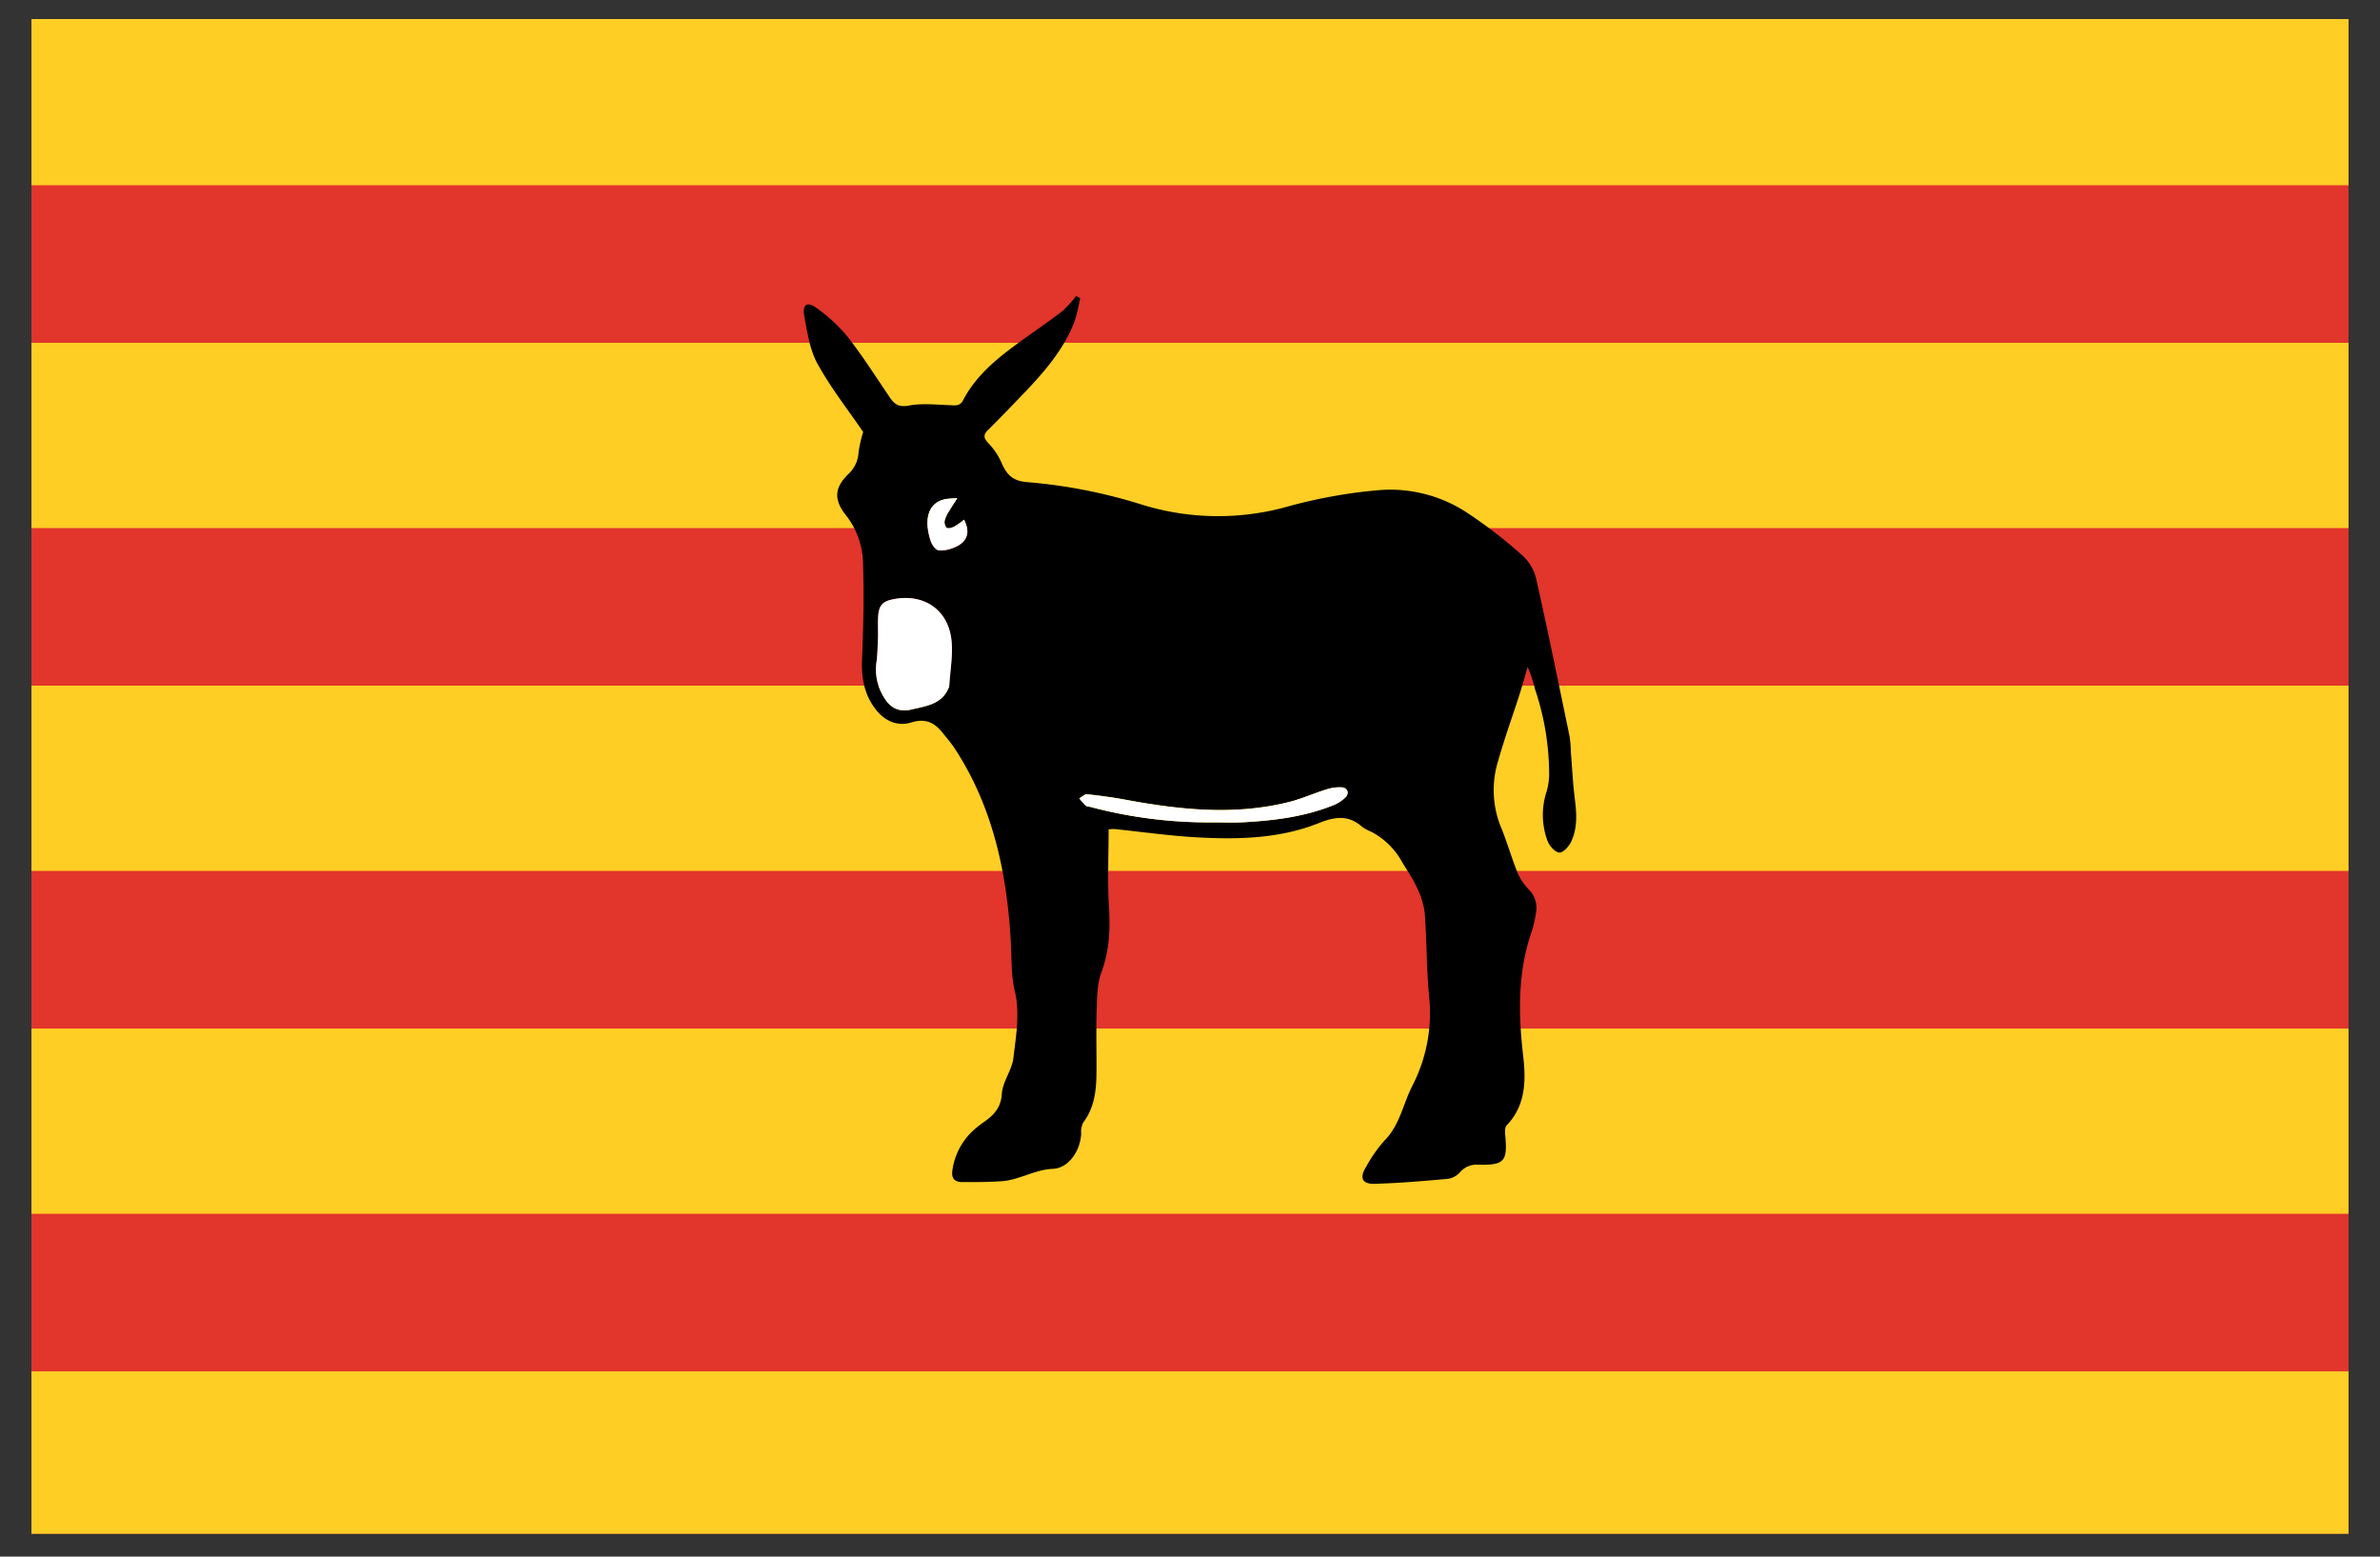
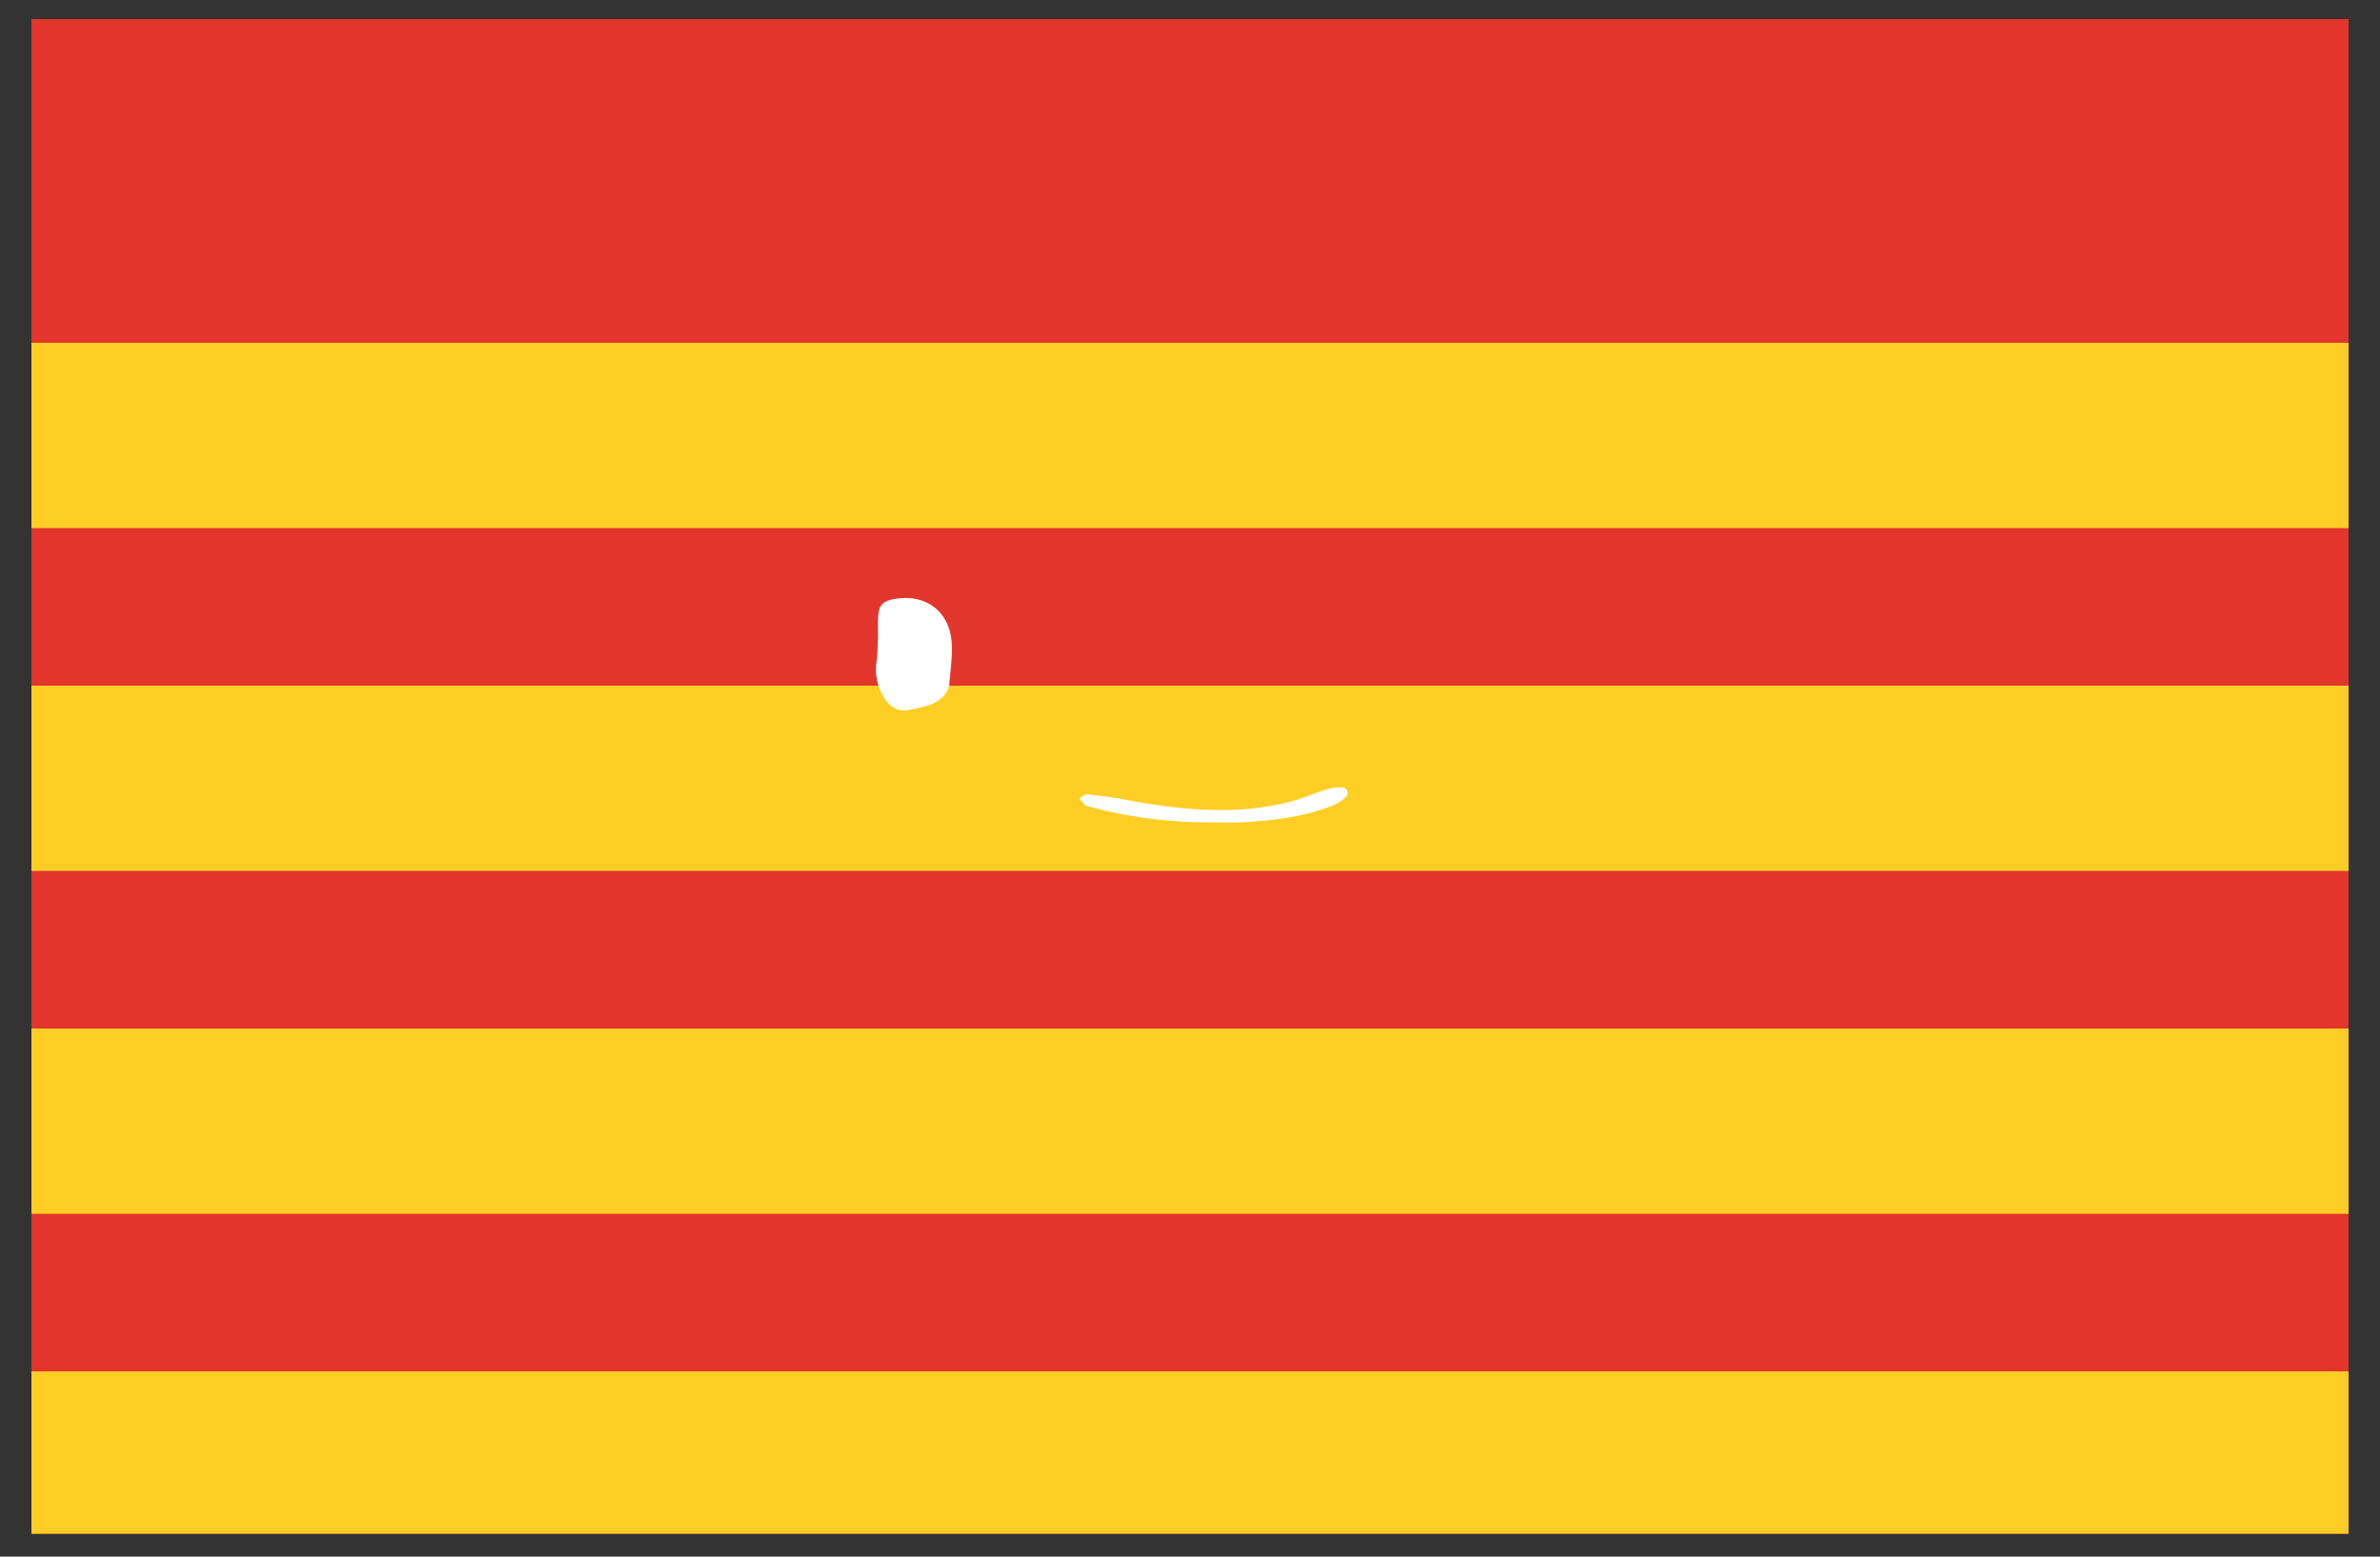
<svg xmlns="http://www.w3.org/2000/svg" width="554.667" height="362.662" viewBox="0 0 554.667 362.662">
  <rect x="0" y="0" width="554.667" height="362.662" fill="#333333" stroke="none" />
  <defs>
    <clipPath id="a" transform="translate(7.333 4.444)">
      <rect width="540" height="352.889" style="fill:none" />
    </clipPath>
  </defs>
  <g style="clip-path:url(#a)">
    <rect x="1.778" width="551.111" height="361.778" style="fill:#e2352b" />
-     <rect width="554.667" height="43.162" style="fill:#fece25" />
    <rect y="79.875" width="554.667" height="43.162" style="fill:#fece25" />
    <rect y="159.75" width="554.667" height="43.162" style="fill:#fece25" />
    <rect y="239.625" width="554.667" height="43.162" style="fill:#fece25" />
    <rect y="319.5" width="554.667" height="43.162" style="fill:#fece25" />
-     <path d="M193.834,96.2c-3.6-5.279-7.6-10.342-10.658-15.918-1.812-3.3-2.385-7.368-3.072-11.171-.476-2.633.724-3.387,2.817-1.829a37.457,37.457,0,0,1,7.241,6.676c3.537,4.524,6.633,9.4,9.856,14.161,1.121,1.657,2.165,2.359,4.483,1.923,3.041-.572,6.275-.2,9.421-.094,1.286.045,2.427.328,3.195-1.143,2.954-5.664,7.735-9.6,12.773-13.269,3.458-2.518,7.008-4.913,10.4-7.516a24.858,24.858,0,0,0,3.154-3.511l.948.506a40.6,40.6,0,0,1-1.335,5.54c-2.541,6.527-7.061,11.7-11.821,16.673-2.752,2.877-5.518,5.742-8.345,8.545-1.211,1.2-.89,1.957.174,3.1a15.585,15.585,0,0,1,3,4.456c1.149,2.743,2.61,4.3,5.921,4.55a122,122,0,0,1,26.617,5.19,60.043,60.043,0,0,0,33.4.714,118.038,118.038,0,0,1,22.333-4.058,32.634,32.634,0,0,1,19.618,4.88,109.621,109.621,0,0,1,13.609,10.453,10.652,10.652,0,0,1,3.133,5.43c2.743,12.209,5.247,24.472,7.785,36.726a30.669,30.669,0,0,1,.294,3.728c.294,3.649.469,7.314.933,10.942.428,3.347.581,6.659-.866,9.748-.52,1.108-1.853,2.6-2.753,2.557-.975-.044-2.286-1.509-2.737-2.639a17.4,17.4,0,0,1-.268-11.507,14.781,14.781,0,0,0,.618-3.875,62.4,62.4,0,0,0-3.271-19.984,31.713,31.713,0,0,0-1.743-5.222c-.637,2.16-1.233,4.333-1.92,6.477-1.639,5.117-3.488,10.173-4.939,15.341a22.924,22.924,0,0,0,.606,15.4c1.465,3.527,2.5,7.233,3.923,10.777a13.076,13.076,0,0,0,2.563,3.789,6.087,6.087,0,0,1,1.715,5.464,27.816,27.816,0,0,1-.977,4.3c-3.326,9.508-3.144,19.207-2.012,29.045.664,5.762.625,11.543-3.865,16.209-.434.451-.381,1.522-.311,2.282.552,6.056-.161,7.012-6.269,6.866a5.046,5.046,0,0,0-4.294,1.79,4.831,4.831,0,0,1-2.791,1.5c-5.7.511-11.4,1-17.115,1.162-2.917.081-3.543-1.412-1.95-3.982a33.492,33.492,0,0,1,4.3-6.134c3.567-3.592,4.294-8.488,6.463-12.707a36.993,36.993,0,0,0,3.9-20.974c-.609-6.455-.508-12.976-1.023-19.443a19.009,19.009,0,0,0-2.014-6.2c-.955-2.063-2.337-3.925-3.466-5.913a17.323,17.323,0,0,0-6.932-6.649,11.249,11.249,0,0,1-2.136-1.145c-3.2-2.866-6.342-2.405-10.163-.881-9.072,3.62-18.726,3.836-28.332,3.306-6.454-.356-12.878-1.282-19.316-1.944a10.488,10.488,0,0,0-1.3.084c0,6.043-.281,12.08.085,18.077.319,5.232.1,10.2-1.754,15.2-.993,2.681-1.016,5.79-1.112,8.719-.164,5.012,0,10.034-.054,15.052-.042,4.024-.549,7.925-3.115,11.3a4.882,4.882,0,0,0-.441,2.53c-.2,4.071-2.956,8.066-6.58,8.209-4.221.167-7.76,2.558-11.826,2.874-3.08.24-6.183.21-9.277.217-1.8,0-2.643-.874-2.324-2.786a15.494,15.494,0,0,1,4.345-8.756,22.834,22.834,0,0,1,2.905-2.382c2.332-1.644,4.057-3.32,4.265-6.65.175-2.818,2.348-5.48,2.69-8.325.609-5.081,1.528-10.491.386-15.3-.979-4.129-.754-7.973-.99-12-.935-15.9-4.161-31.245-13.091-44.858-.8-1.228-1.788-2.339-2.7-3.5-1.921-2.444-4.011-3.585-7.413-2.526-3.008.937-5.968-.185-8.089-2.81-2.846-3.525-3.569-7.524-3.373-12.007.336-7.713.466-15.453.2-23.165a18.687,18.687,0,0,0-4.155-10.547c-2.7-3.572-2.383-6.292.805-9.38a7.357,7.357,0,0,0,2.336-5.053A29.989,29.989,0,0,1,193.834,96.2Zm3.462,47.778c-.094,1.616-.075,3.841-.388,6.017a12.075,12.075,0,0,0,1.647,7.811c1.461,2.665,3.665,3.734,6.419,3.069,3.336-.806,7.1-1.137,8.75-5a2.01,2.01,0,0,0,.175-.637c.215-3.441.851-6.922.535-10.314-.663-7.115-6.2-11.038-13.2-9.831-2.908.5-3.78,1.431-3.924,4.322C197.241,140.736,197.3,142.063,197.3,143.981Zm78.045,43.173c2.283,0,4.571.1,6.847-.018,7.231-.383,14.39-1.24,21.181-3.966a9.1,9.1,0,0,0,2.76-1.736c1.1-1.027.66-2.356-.86-2.453a10.388,10.388,0,0,0-3.645.549c-2.878.9-5.656,2.155-8.571,2.883-12.729,3.18-25.421,1.812-38.094-.539-2.957-.548-5.945-.951-8.936-1.265-.567-.06-1.212.616-1.821.953a18.943,18.943,0,0,0,1.487,1.679c.241.219.69.21,1.045.3A107.613,107.613,0,0,0,275.341,187.154ZM215.764,111.63a26.833,26.833,0,0,0-2.688.2c-4.467.862-4.934,5.252-3.6,9.484a4.626,4.626,0,0,0,1.356,2.206c1.1.853,5-.271,6.308-1.715,1.432-1.582,1.116-3.266.212-5.166a18.421,18.421,0,0,1-2.313,1.63c-.531.264-1.395.49-1.781.234a2.011,2.011,0,0,1-.413-1.724,7.758,7.758,0,0,1,1.023-2.158C214.361,113.765,214.92,112.952,215.764,111.63Z" transform="translate(7.333 4.444)" />
    <path d="M197.3,143.981c0-1.918-.055-3.245.011-4.567.144-2.891,1.016-3.821,3.924-4.322,7-1.207,12.54,2.716,13.2,9.831.316,3.392-.32,6.873-.535,10.314a2.01,2.01,0,0,1-.175.637c-1.646,3.867-5.414,4.2-8.75,5-2.754.665-4.958-.4-6.419-3.069A12.075,12.075,0,0,1,196.908,150C197.221,147.822,197.2,145.6,197.3,143.981Z" transform="translate(7.333 4.444)" style="fill:#fff" />
    <path d="M275.341,187.154a107.613,107.613,0,0,1-28.607-3.608c-.355-.095-.8-.086-1.045-.3a18.943,18.943,0,0,1-1.487-1.679c.609-.337,1.254-1.013,1.821-.953,2.991.314,5.979.717,8.936,1.265,12.673,2.351,25.365,3.719,38.094.539,2.915-.728,5.693-1.986,8.571-2.883a10.388,10.388,0,0,1,3.645-.549c1.52.1,1.964,1.426.86,2.453a9.1,9.1,0,0,1-2.76,1.736c-6.791,2.726-13.95,3.583-21.181,3.966C279.912,187.256,277.624,187.154,275.341,187.154Z" transform="translate(7.333 4.444)" style="fill:#fff" />
-     <path d="M215.764,111.63c-.844,1.322-1.4,2.135-1.9,2.986a7.758,7.758,0,0,0-1.023,2.158,2.011,2.011,0,0,0,.413,1.724c.386.256,1.25.03,1.781-.234a18.421,18.421,0,0,0,2.313-1.63c.9,1.9,1.22,3.584-.212,5.166-1.306,1.444-5.21,2.568-6.308,1.715a4.626,4.626,0,0,1-1.356-2.206c-1.335-4.232-.868-8.622,3.6-9.484A26.833,26.833,0,0,1,215.764,111.63Z" transform="translate(7.333 4.444)" style="fill:#fff" />
  </g>
</svg>